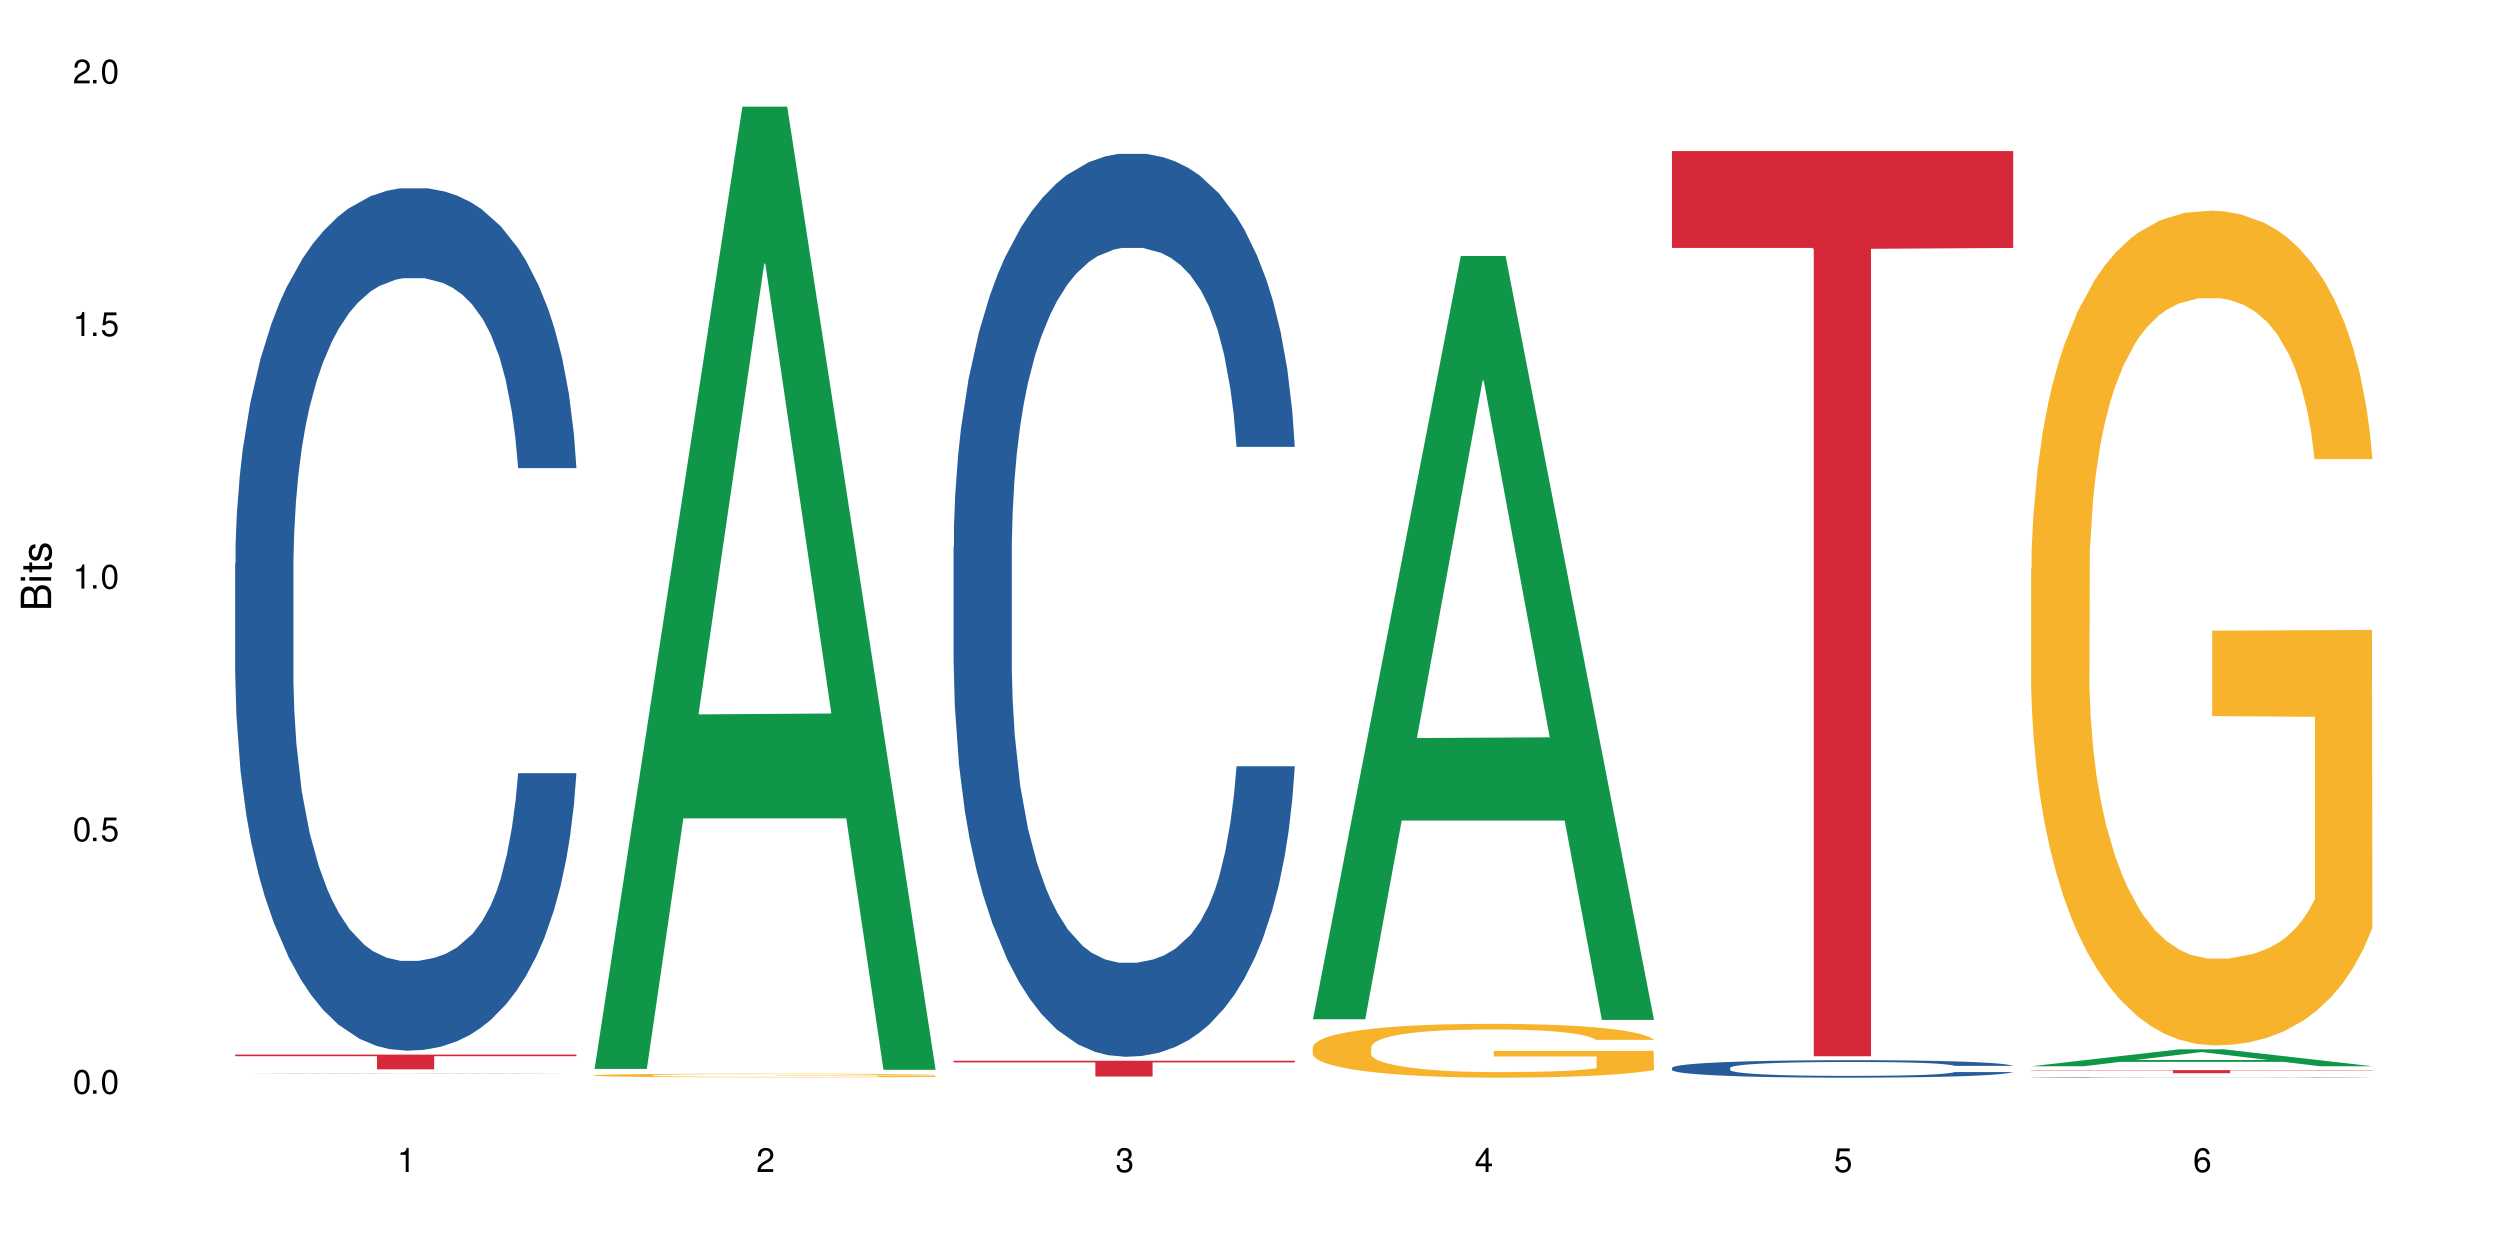
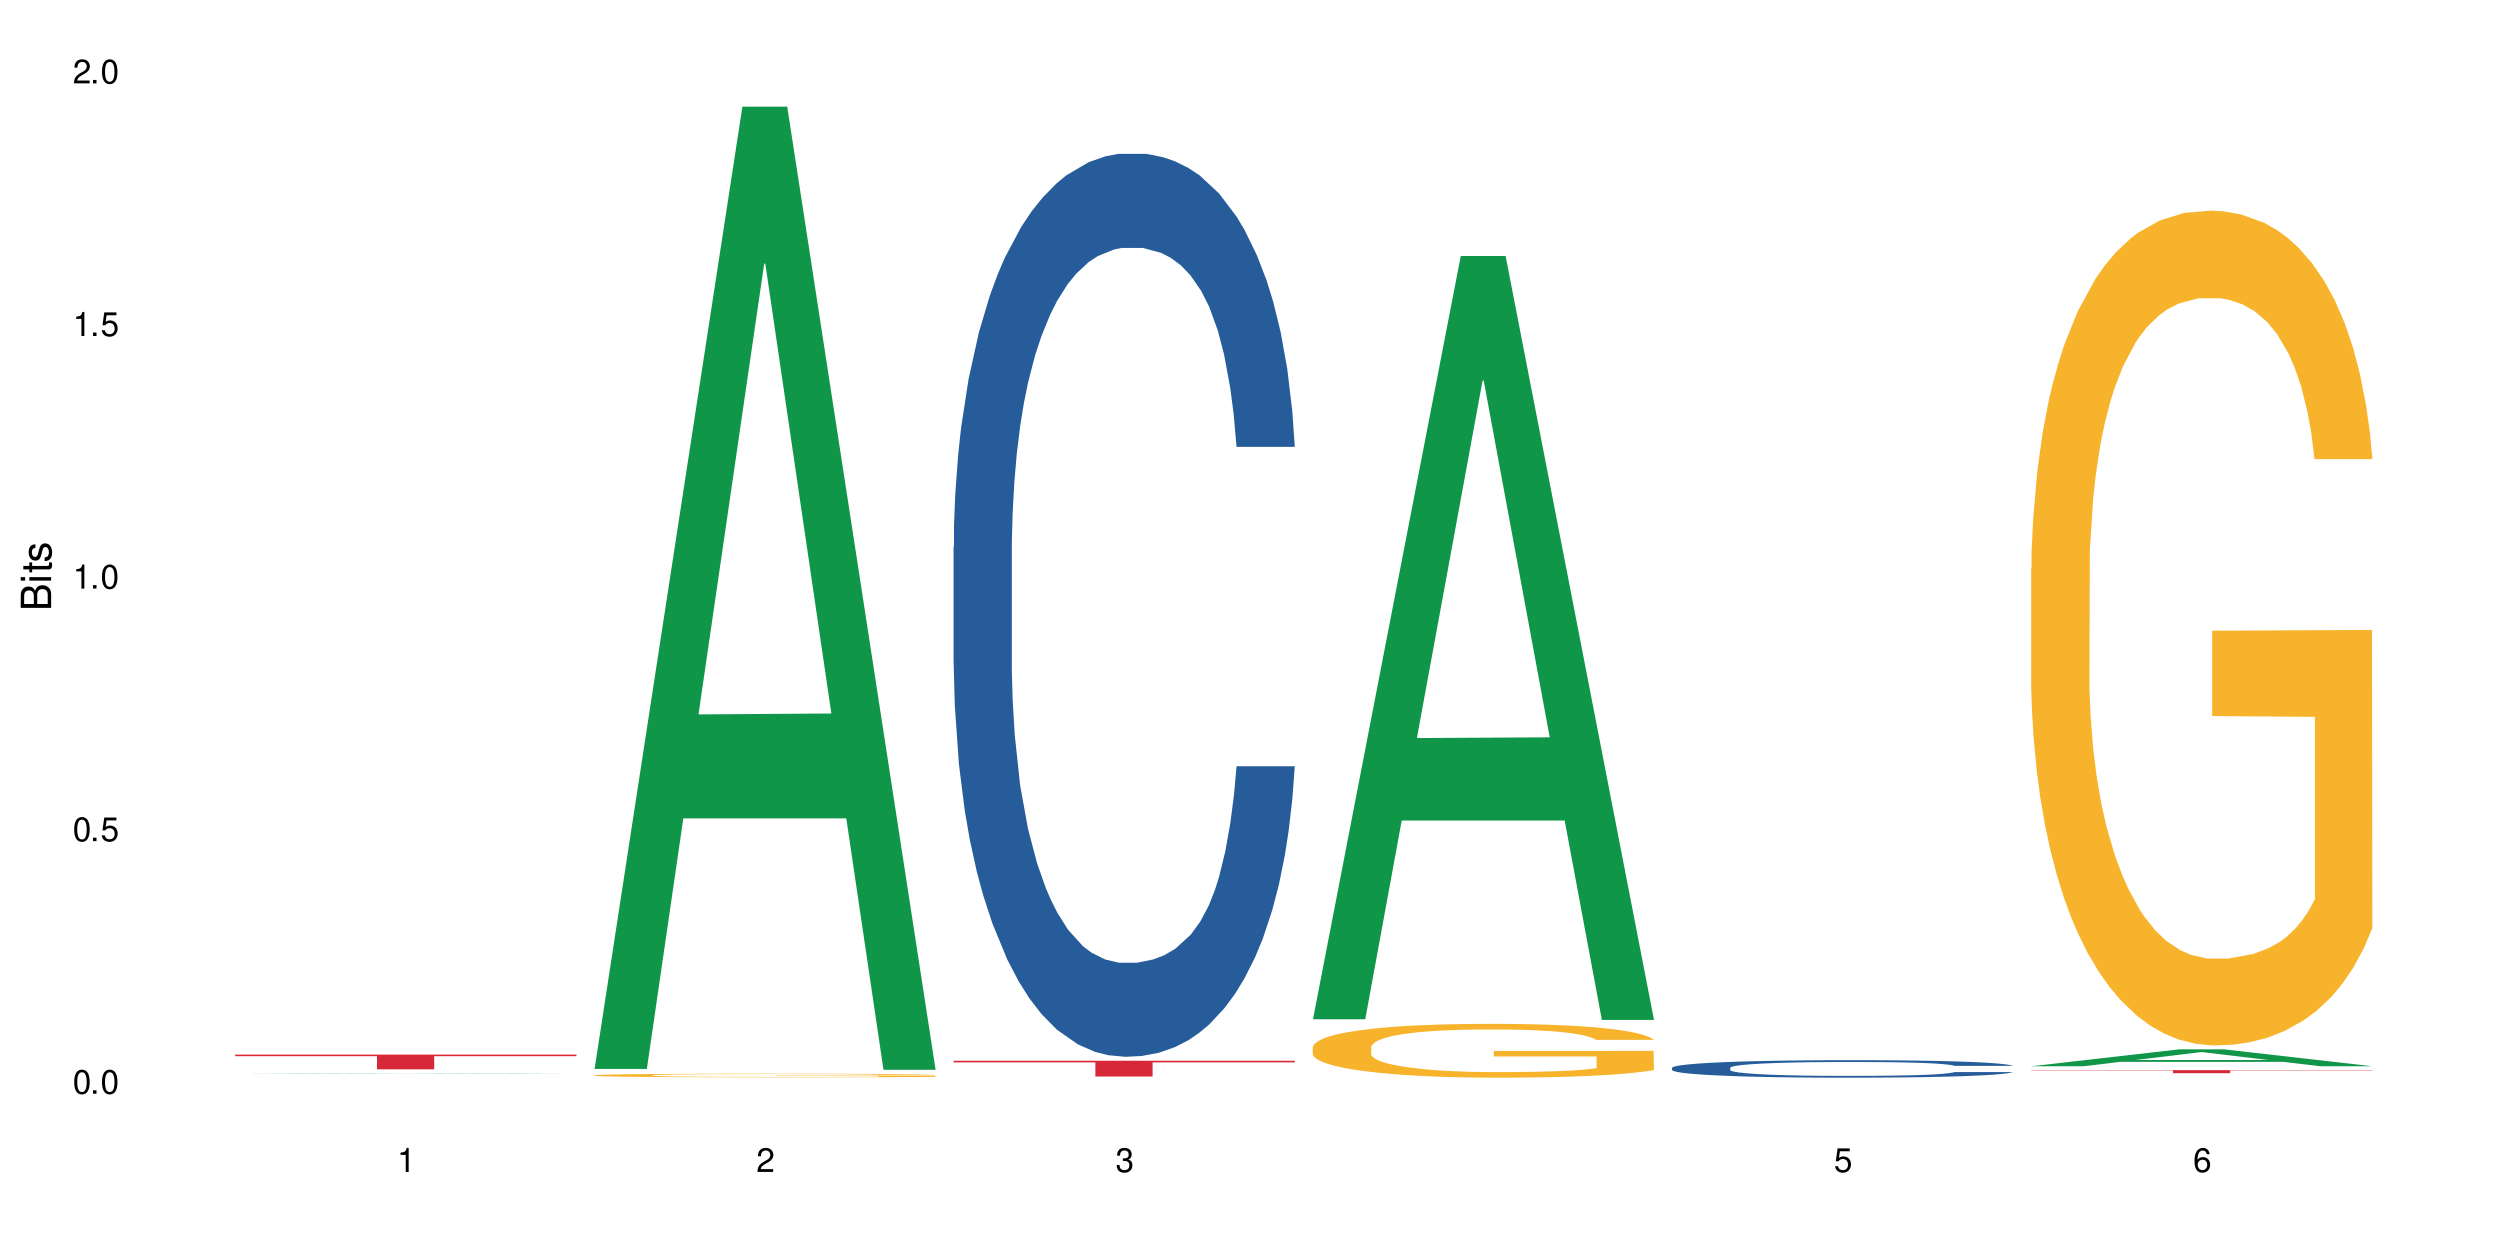
<svg xmlns="http://www.w3.org/2000/svg" xmlns:xlink="http://www.w3.org/1999/xlink" width="720" height="360" viewBox="0 0 720 360">
  <defs>
    <g>
      <g id="glyph-0-0">
</g>
      <g id="glyph-0-1">
        <path d="M 2.641 -6.938 C 2 -6.938 1.422 -6.656 1.078 -6.172 C 0.641 -5.562 0.406 -4.641 0.406 -3.359 C 0.406 -1.016 1.188 0.219 2.641 0.219 C 4.078 0.219 4.859 -1.016 4.859 -3.297 C 4.859 -4.641 4.656 -5.547 4.203 -6.172 C 3.844 -6.656 3.281 -6.938 2.641 -6.938 Z M 2.641 -6.188 C 3.547 -6.188 4 -5.25 4 -3.375 C 4 -1.406 3.562 -0.484 2.625 -0.484 C 1.734 -0.484 1.281 -1.438 1.281 -3.344 C 1.281 -5.25 1.734 -6.188 2.641 -6.188 Z M 2.641 -6.188 " />
      </g>
      <g id="glyph-0-2">
        <path d="M 1.828 -1 L 0.828 -1 L 0.828 0 L 1.828 0 Z M 1.828 -1 " />
      </g>
      <g id="glyph-0-3">
        <path d="M 4.562 -6.797 L 1.062 -6.797 L 0.547 -3.094 L 1.328 -3.094 C 1.719 -3.562 2.047 -3.734 2.578 -3.734 C 3.484 -3.734 4.062 -3.109 4.062 -2.094 C 4.062 -1.125 3.484 -0.531 2.578 -0.531 C 1.828 -0.531 1.375 -0.906 1.188 -1.672 L 0.328 -1.672 C 0.453 -1.109 0.547 -0.844 0.75 -0.594 C 1.125 -0.078 1.828 0.219 2.594 0.219 C 3.969 0.219 4.922 -0.781 4.922 -2.219 C 4.922 -3.562 4.031 -4.484 2.719 -4.484 C 2.25 -4.484 1.859 -4.359 1.469 -4.062 L 1.734 -5.969 L 4.562 -5.969 Z M 4.562 -6.797 " />
      </g>
      <g id="glyph-0-4">
        <path d="M 2.484 -4.938 L 2.484 0 L 3.328 0 L 3.328 -6.938 L 2.766 -6.938 C 2.469 -5.875 2.281 -5.734 0.984 -5.562 L 0.984 -4.938 Z M 2.484 -4.938 " />
      </g>
      <g id="glyph-0-5">
        <path d="M 4.859 -0.828 L 1.281 -0.828 C 1.359 -1.406 1.672 -1.781 2.5 -2.281 L 3.469 -2.828 C 4.406 -3.344 4.906 -4.062 4.906 -4.906 C 4.906 -5.484 4.672 -6.031 4.266 -6.406 C 3.859 -6.766 3.375 -6.938 2.719 -6.938 C 1.859 -6.938 1.219 -6.625 0.844 -6.031 C 0.609 -5.672 0.5 -5.234 0.484 -4.531 L 1.328 -4.531 C 1.359 -5.016 1.406 -5.281 1.531 -5.516 C 1.75 -5.938 2.188 -6.203 2.703 -6.203 C 3.469 -6.203 4.031 -5.641 4.031 -4.891 C 4.031 -4.344 3.719 -3.859 3.125 -3.516 L 2.234 -3 C 0.812 -2.172 0.406 -1.531 0.328 -0.016 L 4.859 -0.016 Z M 4.859 -0.828 " />
      </g>
      <g id="glyph-0-6">
        <path d="M 2.125 -3.188 L 2.578 -3.188 C 3.5 -3.188 3.984 -2.766 3.984 -1.922 C 3.984 -1.062 3.469 -0.531 2.594 -0.531 C 1.656 -0.531 1.203 -1 1.156 -2.016 L 0.312 -2.016 C 0.344 -1.453 0.438 -1.094 0.609 -0.781 C 0.953 -0.109 1.625 0.219 2.547 0.219 C 3.953 0.219 4.859 -0.625 4.859 -1.938 C 4.859 -2.828 4.516 -3.297 3.703 -3.594 C 4.344 -3.844 4.656 -4.328 4.656 -5.031 C 4.656 -6.219 3.875 -6.938 2.578 -6.938 C 1.203 -6.938 0.484 -6.172 0.453 -4.703 L 1.297 -4.703 C 1.312 -5.125 1.344 -5.359 1.453 -5.578 C 1.641 -5.969 2.062 -6.203 2.594 -6.203 C 3.344 -6.203 3.797 -5.75 3.797 -5 C 3.797 -4.516 3.609 -4.219 3.25 -4.047 C 3.016 -3.953 2.703 -3.922 2.125 -3.906 Z M 2.125 -3.188 " />
      </g>
      <g id="glyph-0-7">
-         <path d="M 3.141 -1.672 L 3.141 0 L 3.984 0 L 3.984 -1.672 L 4.984 -1.672 L 4.984 -2.438 L 3.984 -2.438 L 3.984 -6.938 L 3.359 -6.938 L 0.266 -2.578 L 0.266 -1.672 Z M 3.141 -2.438 L 1 -2.438 L 3.141 -5.5 Z M 3.141 -2.438 " />
-       </g>
+         </g>
      <g id="glyph-0-8">
        <path d="M 4.781 -5.125 C 4.609 -6.266 3.891 -6.938 2.844 -6.938 C 2.094 -6.938 1.422 -6.578 1.031 -5.953 C 0.594 -5.266 0.406 -4.422 0.406 -3.172 C 0.406 -2 0.578 -1.25 0.984 -0.641 C 1.359 -0.078 1.953 0.219 2.703 0.219 C 3.984 0.219 4.922 -0.75 4.922 -2.094 C 4.922 -3.375 4.062 -4.281 2.844 -4.281 C 2.172 -4.281 1.641 -4.031 1.281 -3.516 C 1.281 -5.234 1.828 -6.188 2.797 -6.188 C 3.391 -6.188 3.797 -5.797 3.938 -5.125 Z M 2.734 -3.531 C 3.547 -3.531 4.062 -2.953 4.062 -2.031 C 4.062 -1.156 3.484 -0.531 2.703 -0.531 C 1.922 -0.531 1.328 -1.188 1.328 -2.078 C 1.328 -2.938 1.906 -3.531 2.734 -3.531 Z M 2.734 -3.531 " />
      </g>
      <g id="glyph-1-0">
</g>
      <g id="glyph-1-1">
        <path d="M 0 -0.953 L 0 -4.891 C 0 -5.719 -0.234 -6.344 -0.734 -6.797 C -1.188 -7.234 -1.812 -7.469 -2.5 -7.469 C -3.547 -7.469 -4.188 -7 -4.625 -5.875 C -4.984 -6.688 -5.625 -7.094 -6.531 -7.094 C -7.172 -7.094 -7.734 -6.859 -8.141 -6.391 C -8.562 -5.922 -8.75 -5.344 -8.75 -4.5 L -8.75 -0.953 Z M -4.984 -2.062 L -7.766 -2.062 L -7.766 -4.219 C -7.766 -4.844 -7.688 -5.203 -7.453 -5.5 C -7.219 -5.812 -6.859 -5.969 -6.375 -5.969 C -5.891 -5.969 -5.531 -5.812 -5.297 -5.5 C -5.062 -5.203 -4.984 -4.844 -4.984 -4.219 Z M -0.984 -2.062 L -4 -2.062 L -4 -4.781 C -4 -5.766 -3.438 -6.359 -2.484 -6.359 C -1.547 -6.359 -0.984 -5.766 -0.984 -4.781 Z M -0.984 -2.062 " />
      </g>
      <g id="glyph-1-2">
        <path d="M -6.281 -1.797 L -6.281 -0.797 L 0 -0.797 L 0 -1.797 Z M -8.75 -1.797 L -8.75 -0.797 L -7.484 -0.797 L -7.484 -1.797 Z M -8.75 -1.797 " />
      </g>
      <g id="glyph-1-3">
        <path d="M -6.281 -3.047 L -6.281 -2.016 L -8.016 -2.016 L -8.016 -1.016 L -6.281 -1.016 L -6.281 -0.172 L -5.469 -0.172 L -5.469 -1.016 L -0.719 -1.016 C -0.078 -1.016 0.281 -1.453 0.281 -2.234 C 0.281 -2.5 0.25 -2.719 0.188 -3.047 L -0.641 -3.047 C -0.609 -2.906 -0.594 -2.766 -0.594 -2.562 C -0.594 -2.141 -0.719 -2.016 -1.156 -2.016 L -5.469 -2.016 L -5.469 -3.047 Z M -6.281 -3.047 " />
      </g>
      <g id="glyph-1-4">
        <path d="M -4.531 -5.25 C -5.766 -5.25 -6.469 -4.422 -6.469 -2.969 C -6.469 -1.516 -5.719 -0.562 -4.547 -0.562 C -3.562 -0.562 -3.094 -1.062 -2.734 -2.562 L -2.516 -3.484 C -2.344 -4.188 -2.094 -4.469 -1.641 -4.469 C -1.047 -4.469 -0.641 -3.875 -0.641 -3 C -0.641 -2.453 -0.797 -2 -1.062 -1.75 C -1.25 -1.594 -1.422 -1.531 -1.875 -1.469 L -1.875 -0.406 C -0.422 -0.453 0.281 -1.266 0.281 -2.922 C 0.281 -4.5 -0.5 -5.516 -1.719 -5.516 C -2.656 -5.516 -3.172 -4.984 -3.469 -3.734 L -3.703 -2.766 C -3.891 -1.953 -4.156 -1.609 -4.594 -1.609 C -5.188 -1.609 -5.547 -2.125 -5.547 -2.938 C -5.547 -3.75 -5.203 -4.172 -4.531 -4.203 Z M -4.531 -5.25 " />
      </g>
    </g>
  </defs>
-   <rect x="-72" y="-36" width="864" height="432" fill="rgb(100%, 100%, 100%)" fill-opacity="1" />
  <path fill-rule="nonzero" fill="rgb(6.275%, 58.824%, 28.235%)" fill-opacity="1" d="M 67.73 309.242 L 67.836 309.242 L 110.359 309.094 L 123.273 309.094 L 166.008 309.242 L 150.992 309.242 L 140.281 309.203 L 93.352 309.203 L 82.852 309.242 L 67.73 309.242 L 97.863 309.188 L 135.977 309.188 L 116.973 309.117 L 116.555 309.117 L 97.758 309.188 L 97.863 309.188 Z M 67.73 309.242 " />
-   <path fill-rule="nonzero" fill="rgb(14.51%, 36.078%, 60%)" fill-opacity="1" d="M 67.73 162.301 L 67.852 162.074 L 67.852 156.625 L 68.211 147.996 L 69.051 137.102 L 69.887 129.609 L 72.047 116.215 L 75.043 103.273 L 78.156 93.285 L 80.434 87.383 L 82.473 82.84 L 87.145 74.441 L 90.145 70.129 L 93.379 66.27 L 97.332 62.41 L 100.211 60.137 L 106.684 56.508 L 111.477 54.918 L 115.191 54.234 L 123.223 54.234 L 128.016 55.145 L 131.492 56.277 L 135.324 58.094 L 138.562 60.137 L 144.195 65.133 L 149.227 71.488 L 151.504 75.121 L 155.102 82.16 L 157.855 88.969 L 159.773 94.875 L 161.934 103.273 L 163.848 113.488 L 165.289 125.066 L 166.008 134.828 L 149.227 134.828 L 148.391 125.75 L 147.43 118.711 L 145.633 109.402 L 143.836 102.82 L 141.316 96.234 L 139.039 91.922 L 135.926 87.609 L 133.168 84.883 L 130.293 82.84 L 127.535 81.48 L 122.262 80.117 L 116.148 80.117 L 113.871 80.57 L 109.199 82.387 L 106.684 83.977 L 103.086 87.156 L 100.57 90.105 L 97.574 94.645 L 95.535 98.504 L 93.02 104.41 L 91.223 109.629 L 89.184 117.121 L 87.984 122.797 L 86.906 129.152 L 85.949 136.645 L 85.23 144.594 L 84.75 152.992 L 84.508 161.164 L 84.508 196.355 L 84.75 204.527 L 85.348 214.062 L 86.906 227.91 L 89.184 239.941 L 91.82 249.477 L 94.336 256.289 L 95.777 259.469 L 97.691 263.102 L 100.688 267.641 L 105.004 272.18 L 107.52 273.996 L 111.355 275.812 L 115.312 276.723 L 120.586 276.723 L 125.258 275.812 L 128.375 274.68 L 131.609 272.863 L 136.043 269.004 L 138.801 265.371 L 141.199 261.055 L 142.996 256.742 L 144.195 253.109 L 145.992 246.074 L 147.43 238.355 L 148.508 230.406 L 149.227 222.688 L 166.008 222.688 L 165.289 231.77 L 164.207 240.625 L 163.129 247.207 L 161.453 255.152 L 159.535 262.191 L 156.777 270.137 L 154.5 275.359 L 151.504 281.035 L 148.75 285.348 L 145.754 289.207 L 141.316 293.75 L 138.441 296.02 L 135.324 298.062 L 131.609 299.879 L 126.938 301.469 L 121.902 302.375 L 117.227 302.602 L 112.195 302.148 L 108.48 301.238 L 103.566 299.195 L 97.453 295.109 L 93.02 290.797 L 89.543 286.484 L 86.547 281.941 L 83.191 275.812 L 78.875 265.824 L 76.238 258.105 L 74.441 251.75 L 72.406 242.895 L 70.969 234.949 L 69.289 222.234 L 68.09 206.117 L 67.73 193.629 Z M 67.73 162.301 " />
  <path fill-rule="nonzero" fill="rgb(96.863%, 70.196%, 16.863%)" fill-opacity="1" d="M 67.73 310.367 L 81.152 310.367 L 86.188 310.363 L 148.629 310.363 L 152.223 310.367 L 166.008 310.367 L 84.629 310.367 L 84.508 310.371 L 149.469 310.371 L 119.863 310.371 L 119.863 310.367 L 165.887 310.367 L 166.008 310.371 L 146.23 310.371 L 140.719 310.375 L 105.844 310.375 L 102.008 310.371 L 67.73 310.371 Z M 67.73 310.367 " />
  <path fill-rule="nonzero" fill="rgb(83.922%, 15.686%, 22.353%)" fill-opacity="1" d="M 67.73 303.727 L 166.008 303.727 L 166.008 304.18 L 125.047 304.184 L 125.047 307.969 L 108.57 307.969 L 108.57 304.188 L 108.332 304.18 L 67.73 304.18 Z M 67.73 303.727 " />
  <path fill-rule="nonzero" fill="rgb(6.275%, 58.824%, 28.235%)" fill-opacity="1" d="M 171.18 307.848 L 171.285 307.586 L 213.809 30.719 L 226.723 30.719 L 269.453 308.105 L 254.441 308.105 L 243.73 235.699 L 196.797 235.699 L 186.297 307.848 L 171.18 307.848 L 201.312 205.746 L 239.426 205.484 L 220.422 76.039 L 220.211 75.777 L 220 76.559 L 201.207 205.484 L 201.312 205.746 Z M 171.18 307.848 " />
  <path fill-rule="nonzero" fill="rgb(96.863%, 70.196%, 16.863%)" fill-opacity="1" d="M 171.18 309.676 L 171.297 309.676 L 171.297 309.656 L 171.777 309.613 L 172.977 309.555 L 174.535 309.504 L 176.211 309.469 L 177.293 309.449 L 179.09 309.418 L 180.648 309.398 L 184.602 309.355 L 189.637 309.316 L 192.391 309.297 L 195.508 309.281 L 199.941 309.266 L 201.98 309.258 L 208.211 309.242 L 215.281 309.23 L 226.668 309.23 L 231.582 309.234 L 238.293 309.246 L 242.129 309.254 L 245.125 309.266 L 248.242 309.277 L 252.078 309.297 L 255.672 309.316 L 258.547 309.34 L 261.426 309.371 L 263.82 309.398 L 265.859 309.434 L 267.656 309.473 L 268.734 309.508 L 269.453 309.539 L 252.797 309.539 L 251.836 309.508 L 250.758 309.48 L 248.961 309.449 L 247.164 309.426 L 245.363 309.41 L 242.008 309.383 L 239.133 309.367 L 235.539 309.355 L 232.062 309.348 L 228.105 309.34 L 219.359 309.34 L 213.605 309.344 L 210.25 309.352 L 207.852 309.359 L 204.496 309.375 L 202.461 309.387 L 201.262 309.395 L 197.664 309.422 L 195.27 309.449 L 193.949 309.469 L 192.273 309.496 L 191.074 309.523 L 189.754 309.562 L 189.035 309.59 L 188.078 309.652 L 187.957 309.824 L 188.316 309.859 L 189.035 309.898 L 189.996 309.934 L 191.434 309.969 L 192.871 310 L 195.387 310.035 L 197.547 310.059 L 199.223 310.078 L 202.461 310.102 L 203.777 310.109 L 206.895 310.129 L 210.129 310.141 L 214.086 310.152 L 217.082 310.156 L 221.875 310.164 L 227.988 310.164 L 235.18 310.156 L 239.73 310.148 L 242.848 310.141 L 244.887 310.137 L 247.402 310.125 L 249.199 310.117 L 250.879 310.105 L 252.914 310.09 L 252.914 309.859 L 223.312 309.859 L 223.312 309.754 L 269.336 309.754 L 269.453 310.125 L 266.938 310.152 L 263.82 310.176 L 260.824 310.195 L 257.711 310.211 L 253.273 310.23 L 249.68 310.238 L 244.168 310.254 L 239.133 310.262 L 233.859 310.266 L 229.184 310.27 L 218.758 310.27 L 213.484 310.266 L 209.289 310.258 L 205.457 310.246 L 201.621 310.234 L 196.828 310.215 L 193.711 310.199 L 190.473 310.18 L 187.238 310.156 L 184.363 310.129 L 182.445 310.109 L 180.527 310.086 L 178.488 310.059 L 176.57 310.023 L 175.133 309.996 L 173.816 309.961 L 172.855 309.93 L 171.898 309.887 L 171.418 309.855 L 171.18 309.824 Z M 171.18 309.676 " />
  <path fill-rule="nonzero" fill="rgb(14.51%, 36.078%, 60%)" fill-opacity="1" d="M 274.629 157.457 L 274.746 157.223 L 274.746 151.516 L 275.105 142.484 L 275.945 131.074 L 276.785 123.23 L 278.941 109.203 L 281.938 95.656 L 285.055 85.195 L 287.332 79.016 L 289.367 74.262 L 294.043 65.465 L 297.039 60.949 L 300.273 56.906 L 304.23 52.867 L 307.105 50.488 L 313.578 46.688 L 318.371 45.023 L 322.086 44.309 L 330.117 44.309 L 334.91 45.262 L 338.387 46.449 L 342.223 48.352 L 345.457 50.488 L 351.09 55.719 L 356.125 62.375 L 358.402 66.18 L 361.996 73.547 L 364.754 80.68 L 366.672 86.859 L 368.828 95.656 L 370.746 106.352 L 372.184 118.473 L 372.902 128.695 L 356.125 128.695 L 355.285 119.188 L 354.324 111.82 L 352.527 102.074 L 350.73 95.18 L 348.215 88.285 L 345.938 83.77 L 342.82 79.254 L 340.062 76.398 L 337.188 74.262 L 334.43 72.836 L 329.156 71.41 L 323.047 71.41 L 320.77 71.883 L 316.094 73.785 L 313.578 75.449 L 309.98 78.777 L 307.465 81.867 L 304.469 86.621 L 302.434 90.664 L 299.914 96.844 L 298.117 102.309 L 296.078 110.156 L 294.883 116.098 L 293.801 122.754 L 292.844 130.598 L 292.125 138.918 L 291.645 147.711 L 291.406 156.27 L 291.406 193.113 L 291.645 201.672 L 292.246 211.656 L 293.801 226.156 L 296.078 238.754 L 298.715 248.738 L 301.234 255.871 L 302.672 259.199 L 304.59 263 L 307.586 267.754 L 311.898 272.508 L 314.418 274.41 L 318.25 276.312 L 322.207 277.266 L 327.48 277.266 L 332.152 276.312 L 335.27 275.125 L 338.508 273.223 L 342.941 269.18 L 345.695 265.379 L 348.094 260.863 L 349.891 256.344 L 351.09 252.543 L 352.887 245.172 L 354.324 237.09 L 355.406 228.77 L 356.125 220.688 L 372.902 220.688 L 372.184 230.199 L 371.105 239.469 L 370.027 246.363 L 368.348 254.68 L 366.43 262.051 L 363.676 270.371 L 361.398 275.836 L 358.402 281.781 L 355.645 286.297 L 352.648 290.336 L 348.215 295.094 L 345.336 297.469 L 342.223 299.609 L 338.508 301.512 L 333.832 303.176 L 328.797 304.125 L 324.125 304.363 L 319.09 303.887 L 315.375 302.938 L 310.461 300.797 L 304.348 296.52 L 299.914 292 L 296.438 287.484 L 293.441 282.73 L 290.086 276.312 L 285.773 265.855 L 283.137 257.773 L 281.34 251.117 L 279.301 241.844 L 277.863 233.523 L 276.184 220.215 L 274.988 203.336 L 274.629 190.262 Z M 274.629 157.457 " />
  <path fill-rule="nonzero" fill="rgb(83.922%, 15.686%, 22.353%)" fill-opacity="1" d="M 274.629 305.484 L 372.902 305.484 L 372.902 305.973 L 331.945 305.977 L 331.945 310.035 L 315.465 310.035 L 315.465 305.98 L 315.227 305.973 L 274.629 305.973 Z M 274.629 305.484 " />
  <path fill-rule="nonzero" fill="rgb(6.275%, 58.824%, 28.235%)" fill-opacity="1" d="M 378.074 293.539 L 378.18 293.332 L 420.703 73.73 L 433.617 73.73 L 476.352 293.746 L 461.336 293.746 L 450.625 236.312 L 403.695 236.312 L 393.195 293.539 L 378.074 293.539 L 408.207 212.555 L 446.32 212.348 L 427.316 109.676 L 427.109 109.469 L 426.898 110.09 L 408.105 212.348 L 408.207 212.555 Z M 378.074 293.539 " />
  <path fill-rule="nonzero" fill="rgb(96.863%, 70.196%, 16.863%)" fill-opacity="1" d="M 378.074 301.508 L 378.195 301.496 L 378.195 301.211 L 378.676 300.574 L 379.871 299.695 L 381.43 298.973 L 383.109 298.406 L 384.188 298.109 L 385.984 297.684 L 387.543 297.375 L 391.496 296.738 L 396.531 296.141 L 399.289 295.887 L 402.402 295.645 L 406.84 295.379 L 408.875 295.277 L 415.109 295.051 L 422.18 294.91 L 429.969 294.867 L 433.566 294.883 L 438.48 294.938 L 445.191 295.094 L 449.023 295.234 L 452.02 295.379 L 455.137 295.562 L 458.973 295.844 L 462.566 296.184 L 465.445 296.523 L 468.32 296.949 L 470.719 297.402 L 472.754 297.898 L 474.555 298.492 L 475.633 298.988 L 476.352 299.484 L 459.691 299.484 L 458.734 298.988 L 457.652 298.605 L 455.855 298.137 L 454.059 297.797 L 452.262 297.531 L 448.906 297.16 L 446.027 296.934 L 442.434 296.738 L 438.957 296.609 L 435.004 296.523 L 432.605 296.496 L 426.254 296.496 L 420.5 296.594 L 417.145 296.707 L 414.75 296.82 L 411.395 297.035 L 409.355 297.203 L 408.156 297.316 L 404.562 297.758 L 402.164 298.152 L 400.848 298.422 L 399.168 298.848 L 397.969 299.23 L 396.652 299.797 L 395.934 300.219 L 394.973 301.184 L 394.855 303.73 L 395.215 304.27 L 395.934 304.852 L 396.891 305.359 L 398.328 305.898 L 399.766 306.309 L 402.285 306.863 L 404.441 307.23 L 406.121 307.469 L 409.355 307.852 L 410.672 307.98 L 413.789 308.234 L 417.027 308.434 L 420.98 308.602 L 423.977 308.688 L 428.77 308.758 L 434.883 308.758 L 442.074 308.676 L 446.629 308.562 L 449.746 308.449 L 451.781 308.348 L 454.297 308.191 L 456.098 308.051 L 457.773 307.895 L 459.812 307.656 L 459.812 304.27 L 430.211 304.254 L 430.211 302.668 L 476.23 302.656 L 476.352 308.191 L 473.832 308.574 L 470.719 308.941 L 467.723 309.227 L 464.605 309.469 L 460.172 309.734 L 456.574 309.906 L 451.062 310.105 L 446.027 310.23 L 440.754 310.316 L 436.082 310.359 L 430.57 310.375 L 425.656 310.344 L 420.383 310.262 L 416.188 310.148 L 412.352 310.004 L 408.516 309.82 L 403.723 309.523 L 400.605 309.281 L 397.371 308.984 L 394.133 308.633 L 391.258 308.25 L 389.34 307.953 L 387.422 307.613 L 385.387 307.188 L 383.469 306.707 L 382.031 306.266 L 380.711 305.77 L 379.754 305.305 L 378.793 304.668 L 378.316 304.156 L 378.074 303.719 Z M 378.074 301.508 " />
  <path fill-rule="nonzero" fill="rgb(14.51%, 36.078%, 60%)" fill-opacity="1" d="M 481.523 307.527 L 481.645 307.523 L 481.645 307.41 L 482.004 307.234 L 482.84 307.016 L 483.68 306.863 L 485.836 306.59 L 488.832 306.328 L 491.949 306.125 L 494.227 306.008 L 496.266 305.914 L 500.938 305.742 L 503.934 305.656 L 507.172 305.578 L 511.125 305.5 L 514 305.453 L 520.473 305.379 L 525.27 305.348 L 528.984 305.332 L 537.012 305.332 L 541.809 305.352 L 545.281 305.375 L 549.117 305.41 L 552.352 305.453 L 557.984 305.555 L 563.02 305.684 L 565.297 305.758 L 568.891 305.898 L 571.648 306.039 L 573.566 306.16 L 575.723 306.328 L 577.641 306.535 L 579.078 306.77 L 579.797 306.969 L 563.02 306.969 L 562.18 306.785 L 561.223 306.641 L 559.426 306.453 L 557.625 306.32 L 555.109 306.188 L 552.832 306.098 L 549.715 306.012 L 546.961 305.957 L 544.082 305.914 L 541.328 305.887 L 536.055 305.859 L 529.941 305.859 L 527.664 305.867 L 522.992 305.906 L 520.473 305.938 L 516.879 306 L 514.363 306.062 L 511.367 306.152 L 509.328 306.23 L 506.812 306.352 L 505.012 306.457 L 502.977 306.609 L 501.777 306.727 L 500.699 306.855 L 499.738 307.008 L 499.02 307.168 L 498.543 307.336 L 498.301 307.504 L 498.301 308.219 L 498.543 308.383 L 499.141 308.578 L 500.699 308.859 L 502.977 309.102 L 505.613 309.297 L 508.129 309.434 L 509.566 309.496 L 511.484 309.57 L 514.48 309.664 L 518.797 309.758 L 521.312 309.793 L 525.148 309.828 L 529.102 309.848 L 534.375 309.848 L 539.051 309.828 L 542.168 309.805 L 545.402 309.77 L 549.836 309.691 L 552.594 309.617 L 554.988 309.531 L 556.789 309.441 L 557.984 309.367 L 559.785 309.227 L 561.223 309.07 L 562.301 308.91 L 563.02 308.75 L 579.797 308.75 L 579.078 308.938 L 578 309.117 L 576.922 309.25 L 575.246 309.41 L 573.328 309.555 L 570.57 309.715 L 568.293 309.82 L 565.297 309.938 L 562.539 310.023 L 559.543 310.102 L 555.109 310.195 L 552.234 310.238 L 549.117 310.281 L 545.402 310.316 L 540.727 310.352 L 535.695 310.367 L 531.02 310.375 L 525.988 310.363 L 522.27 310.344 L 517.359 310.305 L 511.246 310.223 L 506.812 310.133 L 503.336 310.047 L 500.34 309.953 L 496.984 309.828 L 492.668 309.629 L 490.031 309.469 L 488.234 309.34 L 486.195 309.16 L 484.758 309 L 483.082 308.742 L 481.883 308.414 L 481.523 308.164 Z M 481.523 307.527 " />
-   <path fill-rule="nonzero" fill="rgb(83.922%, 15.686%, 22.353%)" fill-opacity="1" d="M 481.523 43.504 L 579.797 43.504 L 579.797 71.41 L 538.84 71.656 L 538.84 304.211 L 522.363 304.211 L 522.363 71.902 L 522.121 71.41 L 481.523 71.41 Z M 481.523 43.504 " />
  <path fill-rule="nonzero" fill="rgb(6.275%, 58.824%, 28.235%)" fill-opacity="1" d="M 584.973 307.082 L 585.074 307.074 L 627.598 302.211 L 640.512 302.211 L 683.246 307.086 L 668.23 307.086 L 657.523 305.812 L 610.59 305.812 L 600.09 307.082 L 584.973 307.082 L 615.105 305.285 L 653.219 305.281 L 634.215 303.008 L 634.004 303.004 L 633.793 303.02 L 615 305.281 L 615.105 305.285 Z M 584.973 307.082 " />
-   <path fill-rule="nonzero" fill="rgb(14.51%, 36.078%, 60%)" fill-opacity="1" d="M 584.973 310.273 L 585.09 310.273 L 585.09 310.27 L 585.449 310.266 L 586.289 310.258 L 587.129 310.254 L 589.285 310.242 L 592.281 310.234 L 595.398 310.227 L 597.676 310.223 L 599.711 310.219 L 604.387 310.215 L 607.383 310.211 L 610.617 310.207 L 614.574 310.203 L 617.449 310.203 L 623.922 310.199 L 648.73 310.199 L 652.566 310.203 L 655.801 310.203 L 661.434 310.207 L 666.469 310.211 L 668.746 310.215 L 672.34 310.219 L 675.098 310.223 L 677.016 310.227 L 679.172 310.234 L 681.09 310.242 L 683.246 310.254 L 666.469 310.254 L 665.629 310.25 L 664.672 310.246 L 662.871 310.238 L 661.074 310.234 L 658.559 310.23 L 656.281 310.227 L 653.164 310.223 L 650.406 310.223 L 647.531 310.219 L 623.922 310.219 L 620.328 310.223 L 617.809 310.223 L 614.812 310.227 L 612.777 310.23 L 610.258 310.234 L 608.461 310.238 L 606.426 310.242 L 605.227 310.246 L 604.148 310.25 L 603.188 310.258 L 602.469 310.262 L 601.988 310.27 L 601.75 310.273 L 601.75 310.297 L 601.988 310.305 L 602.59 310.312 L 604.148 310.32 L 606.426 310.328 L 609.059 310.336 L 611.578 310.34 L 613.016 310.344 L 614.934 310.344 L 617.93 310.348 L 622.242 310.352 L 624.762 310.352 L 628.598 310.355 L 645.613 310.355 L 648.852 310.352 L 653.285 310.352 L 656.043 310.348 L 658.438 310.344 L 660.234 310.34 L 661.434 310.34 L 663.23 310.332 L 664.672 310.328 L 665.75 310.324 L 666.469 310.316 L 683.246 310.316 L 682.527 310.324 L 681.449 310.328 L 680.371 310.336 L 678.691 310.34 L 676.773 310.344 L 674.02 310.352 L 671.742 310.355 L 668.746 310.359 L 665.988 310.359 L 662.992 310.363 L 658.559 310.367 L 655.68 310.367 L 652.566 310.371 L 644.176 310.371 L 639.141 310.375 L 634.469 310.375 L 629.434 310.371 L 620.805 310.371 L 614.695 310.367 L 610.258 310.363 L 606.785 310.363 L 603.789 310.359 L 600.43 310.355 L 596.117 310.348 L 593.48 310.344 L 591.684 310.336 L 589.645 310.332 L 588.207 310.324 L 586.527 310.316 L 585.332 310.305 L 584.973 310.297 Z M 584.973 310.273 " />
  <path fill-rule="nonzero" fill="rgb(96.863%, 70.196%, 16.863%)" fill-opacity="1" d="M 584.973 163.633 L 585.09 163.414 L 585.09 159.023 L 585.57 149.141 L 586.77 135.527 L 588.328 124.328 L 590.004 115.547 L 591.082 110.934 L 592.883 104.348 L 594.438 99.516 L 598.395 89.637 L 603.426 80.414 L 606.184 76.461 L 609.301 72.727 L 613.734 68.555 L 615.773 67.02 L 622.004 63.504 L 629.074 61.309 L 636.867 60.652 L 640.461 60.871 L 645.375 61.75 L 652.086 64.164 L 655.922 66.359 L 658.918 68.555 L 662.035 71.41 L 665.867 75.801 L 669.465 81.07 L 672.34 86.34 L 675.215 92.93 L 677.613 99.957 L 679.652 107.641 L 681.449 116.863 L 682.527 124.547 L 683.246 132.234 L 666.586 132.234 L 665.629 124.547 L 664.551 118.621 L 662.754 111.375 L 660.953 106.105 L 659.156 101.934 L 655.801 96.223 L 652.926 92.711 L 649.328 89.637 L 645.855 87.66 L 641.898 86.34 L 639.504 85.902 L 633.148 85.902 L 627.398 87.441 L 624.043 89.195 L 621.645 90.953 L 618.289 94.246 L 616.25 96.883 L 615.055 98.637 L 611.457 105.445 L 609.059 111.594 L 607.742 115.766 L 606.062 122.352 L 604.867 128.281 L 603.547 137.062 L 602.828 143.652 L 601.871 158.582 L 601.75 198.105 L 602.109 206.449 L 602.828 215.453 L 603.789 223.359 L 605.227 231.703 L 606.664 238.07 L 609.18 246.633 L 611.336 252.344 L 613.016 256.074 L 616.25 262.004 L 617.57 263.98 L 620.688 267.934 L 623.922 271.008 L 627.875 273.641 L 630.871 274.961 L 635.668 276.059 L 641.777 276.059 L 648.969 274.738 L 653.523 272.984 L 656.641 271.227 L 658.676 269.691 L 661.195 267.273 L 662.992 265.078 L 664.672 262.664 L 666.707 258.93 L 666.707 206.449 L 637.105 206.23 L 637.105 181.641 L 683.125 181.418 L 683.246 267.273 L 680.73 273.203 L 677.613 278.91 L 674.617 283.305 L 671.5 287.035 L 667.066 291.207 L 663.473 293.844 L 657.957 296.918 L 652.926 298.895 L 647.652 300.211 L 642.977 300.871 L 637.465 301.09 L 632.551 300.648 L 627.277 299.332 L 623.082 297.574 L 619.246 295.379 L 615.414 292.527 L 610.617 287.914 L 607.504 284.184 L 604.266 279.57 L 601.031 274.082 L 598.156 268.152 L 596.238 263.543 L 594.32 258.273 L 592.281 251.684 L 590.363 244.219 L 588.926 237.41 L 587.609 229.727 L 586.648 222.48 L 585.691 212.598 L 585.211 204.695 L 584.973 197.887 Z M 584.973 163.633 " />
  <path fill-rule="nonzero" fill="rgb(83.922%, 15.686%, 22.353%)" fill-opacity="1" d="M 584.973 308.207 L 683.246 308.207 L 683.246 308.301 L 642.289 308.301 L 642.289 309.078 L 625.809 309.078 L 625.809 308.305 L 625.57 308.301 L 584.973 308.301 Z M 584.973 308.207 " />
  <g fill="rgb(0%, 0%, 0%)" fill-opacity="1">
    <use xlink:href="#glyph-0-1" x="20.965" y="314.993" />
    <use xlink:href="#glyph-0-2" x="25.965" y="314.993" />
    <use xlink:href="#glyph-0-1" x="28.965" y="314.993" />
  </g>
  <g fill="rgb(0%, 0%, 0%)" fill-opacity="1">
    <use xlink:href="#glyph-0-1" x="20.965" y="242.251" />
    <use xlink:href="#glyph-0-2" x="25.965" y="242.251" />
    <use xlink:href="#glyph-0-3" x="28.965" y="242.251" />
  </g>
  <g fill="rgb(0%, 0%, 0%)" fill-opacity="1">
    <use xlink:href="#glyph-0-4" x="20.965" y="169.509" />
    <use xlink:href="#glyph-0-2" x="25.965" y="169.509" />
    <use xlink:href="#glyph-0-1" x="28.965" y="169.509" />
  </g>
  <g fill="rgb(0%, 0%, 0%)" fill-opacity="1">
    <use xlink:href="#glyph-0-4" x="20.965" y="96.767" />
    <use xlink:href="#glyph-0-2" x="25.965" y="96.767" />
    <use xlink:href="#glyph-0-3" x="28.965" y="96.767" />
  </g>
  <g fill="rgb(0%, 0%, 0%)" fill-opacity="1">
    <use xlink:href="#glyph-0-5" x="20.965" y="24.024" />
    <use xlink:href="#glyph-0-2" x="25.965" y="24.024" />
    <use xlink:href="#glyph-0-1" x="28.965" y="24.024" />
  </g>
  <g fill="rgb(0%, 0%, 0%)" fill-opacity="1">
    <use xlink:href="#glyph-0-4" x="114.367" y="337.532" />
  </g>
  <g fill="rgb(0%, 0%, 0%)" fill-opacity="1">
    <use xlink:href="#glyph-0-5" x="217.816" y="337.532" />
  </g>
  <g fill="rgb(0%, 0%, 0%)" fill-opacity="1">
    <use xlink:href="#glyph-0-6" x="321.266" y="337.532" />
  </g>
  <g fill="rgb(0%, 0%, 0%)" fill-opacity="1">
    <use xlink:href="#glyph-0-7" x="424.711" y="337.532" />
  </g>
  <g fill="rgb(0%, 0%, 0%)" fill-opacity="1">
    <use xlink:href="#glyph-0-3" x="528.16" y="337.532" />
  </g>
  <g fill="rgb(0%, 0%, 0%)" fill-opacity="1">
    <use xlink:href="#glyph-0-8" x="631.609" y="337.532" />
  </g>
  <g fill="rgb(0%, 0%, 0%)" fill-opacity="1">
    <use xlink:href="#glyph-1-1" x="14.725" y="176.012" />
    <use xlink:href="#glyph-1-2" x="14.725" y="168.012" />
    <use xlink:href="#glyph-1-3" x="14.725" y="165.012" />
    <use xlink:href="#glyph-1-4" x="14.725" y="162.012" />
  </g>
</svg>